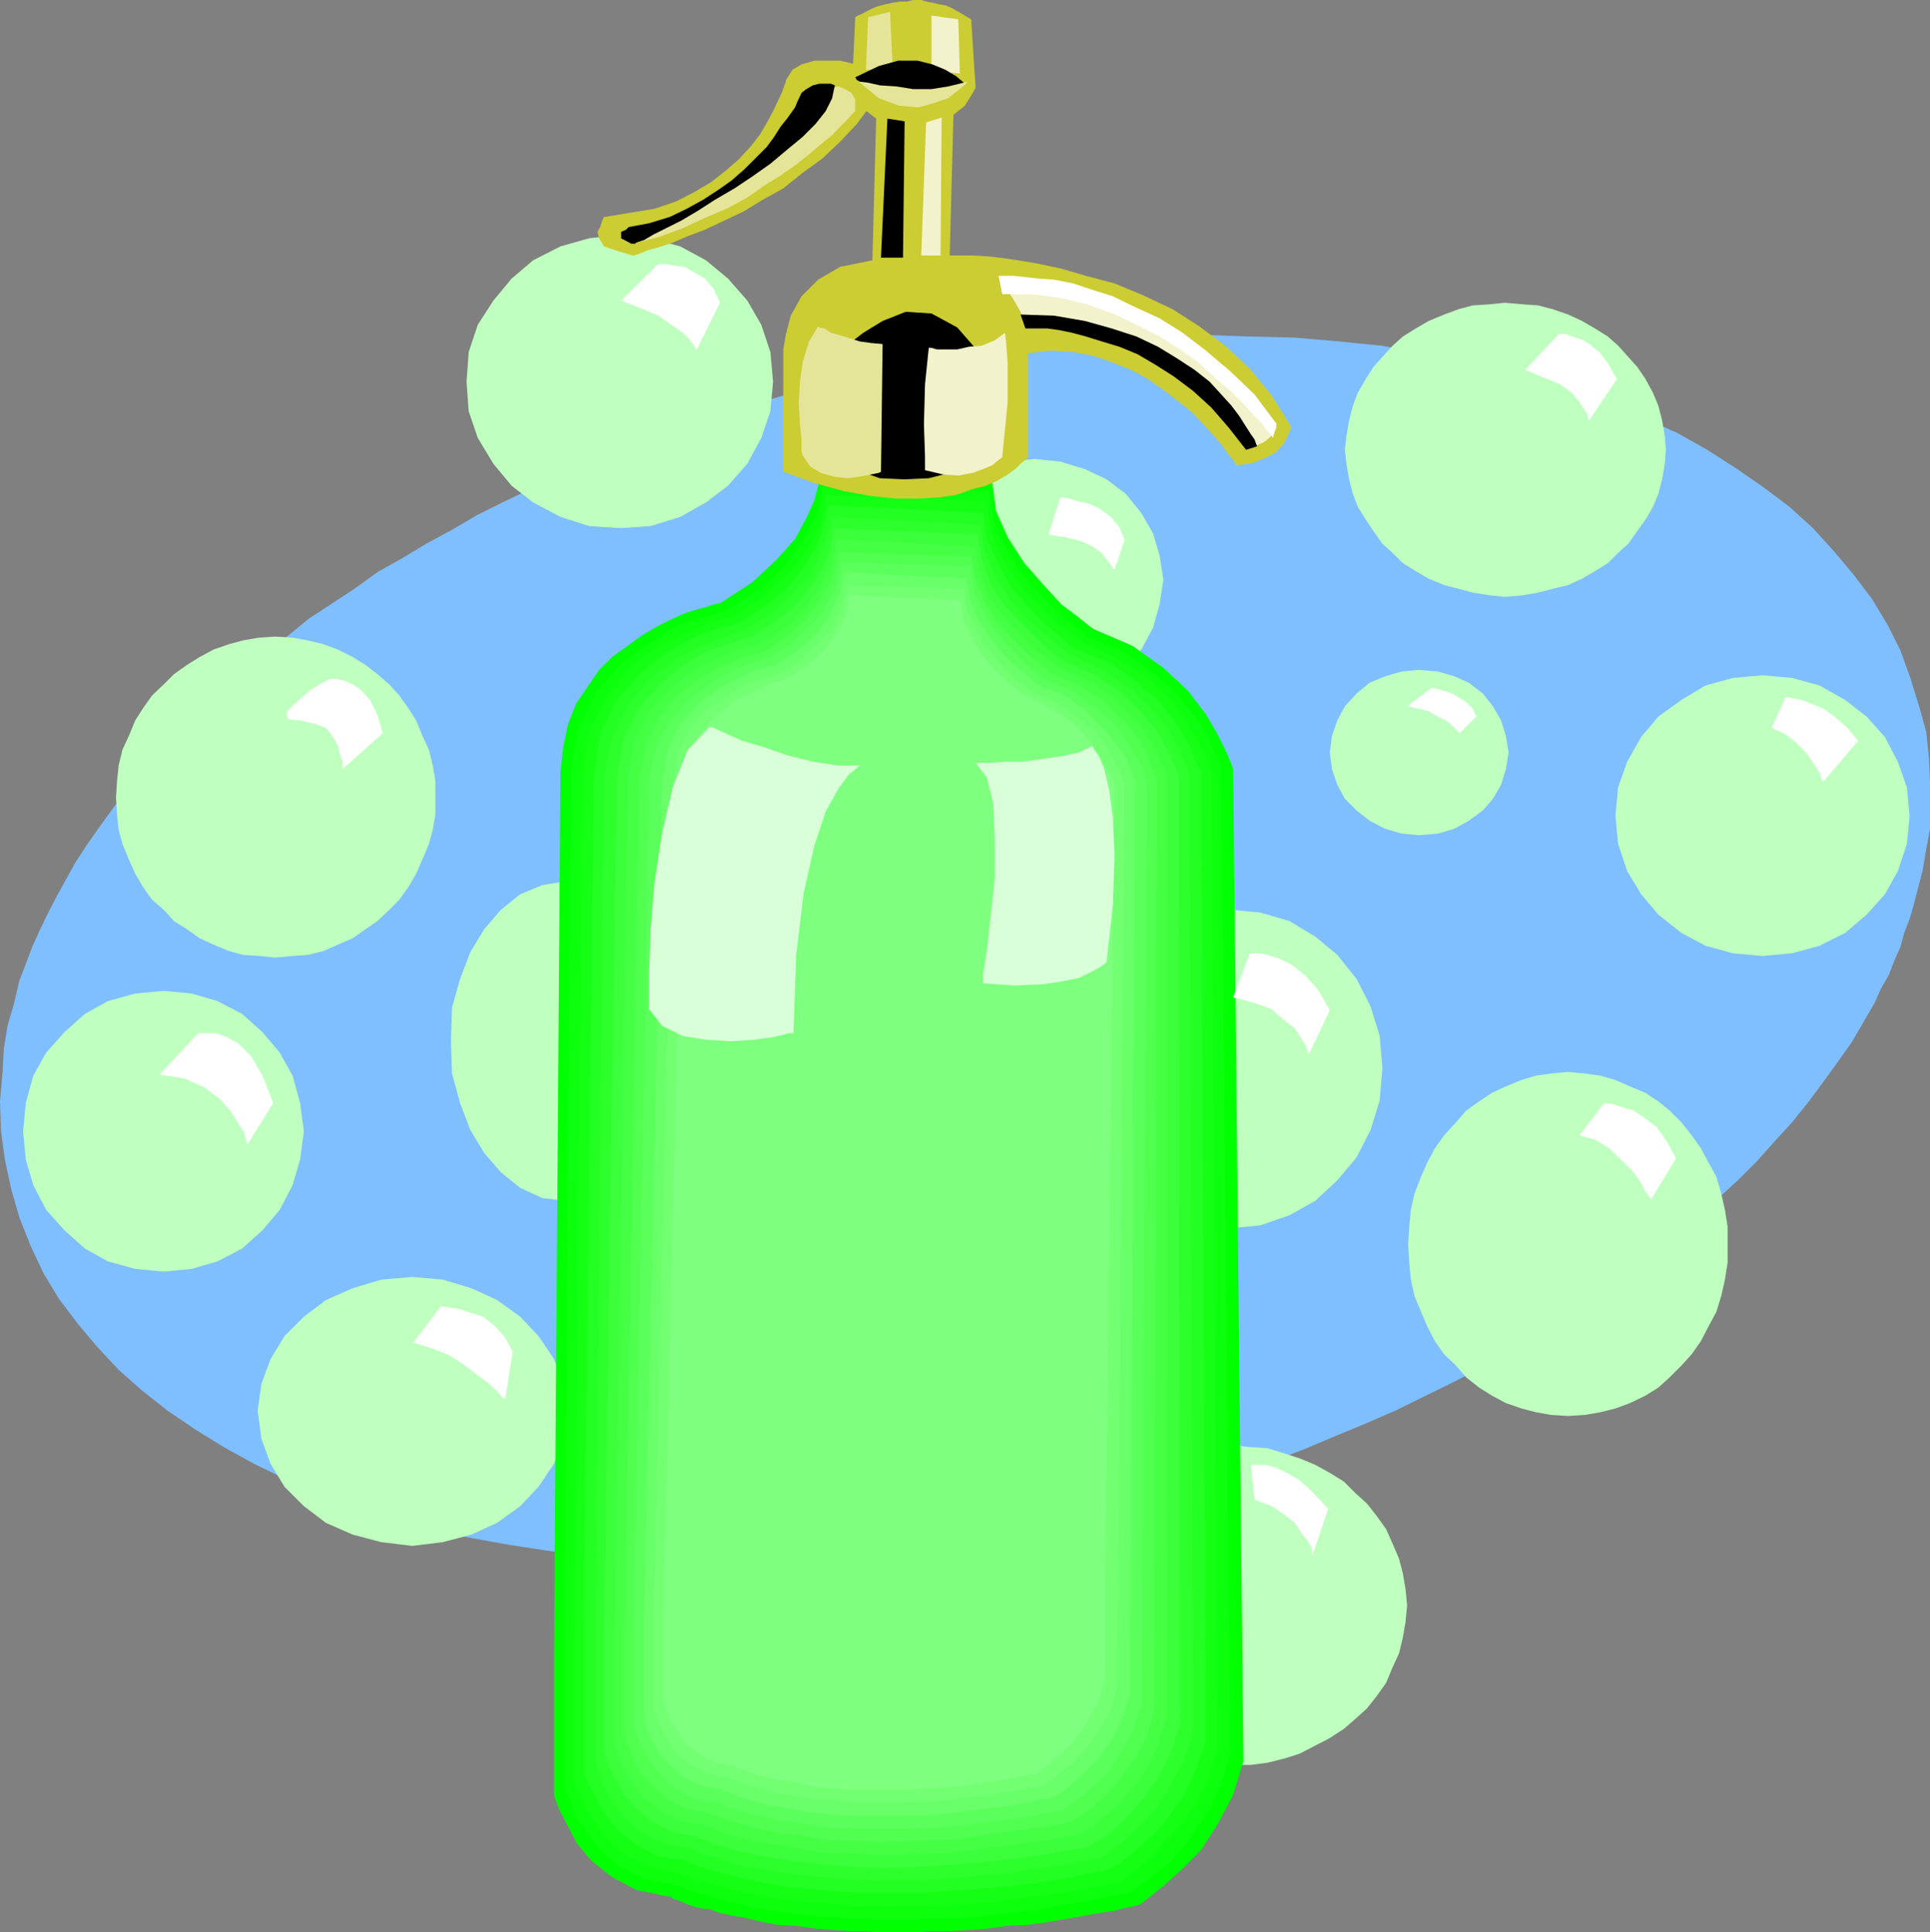
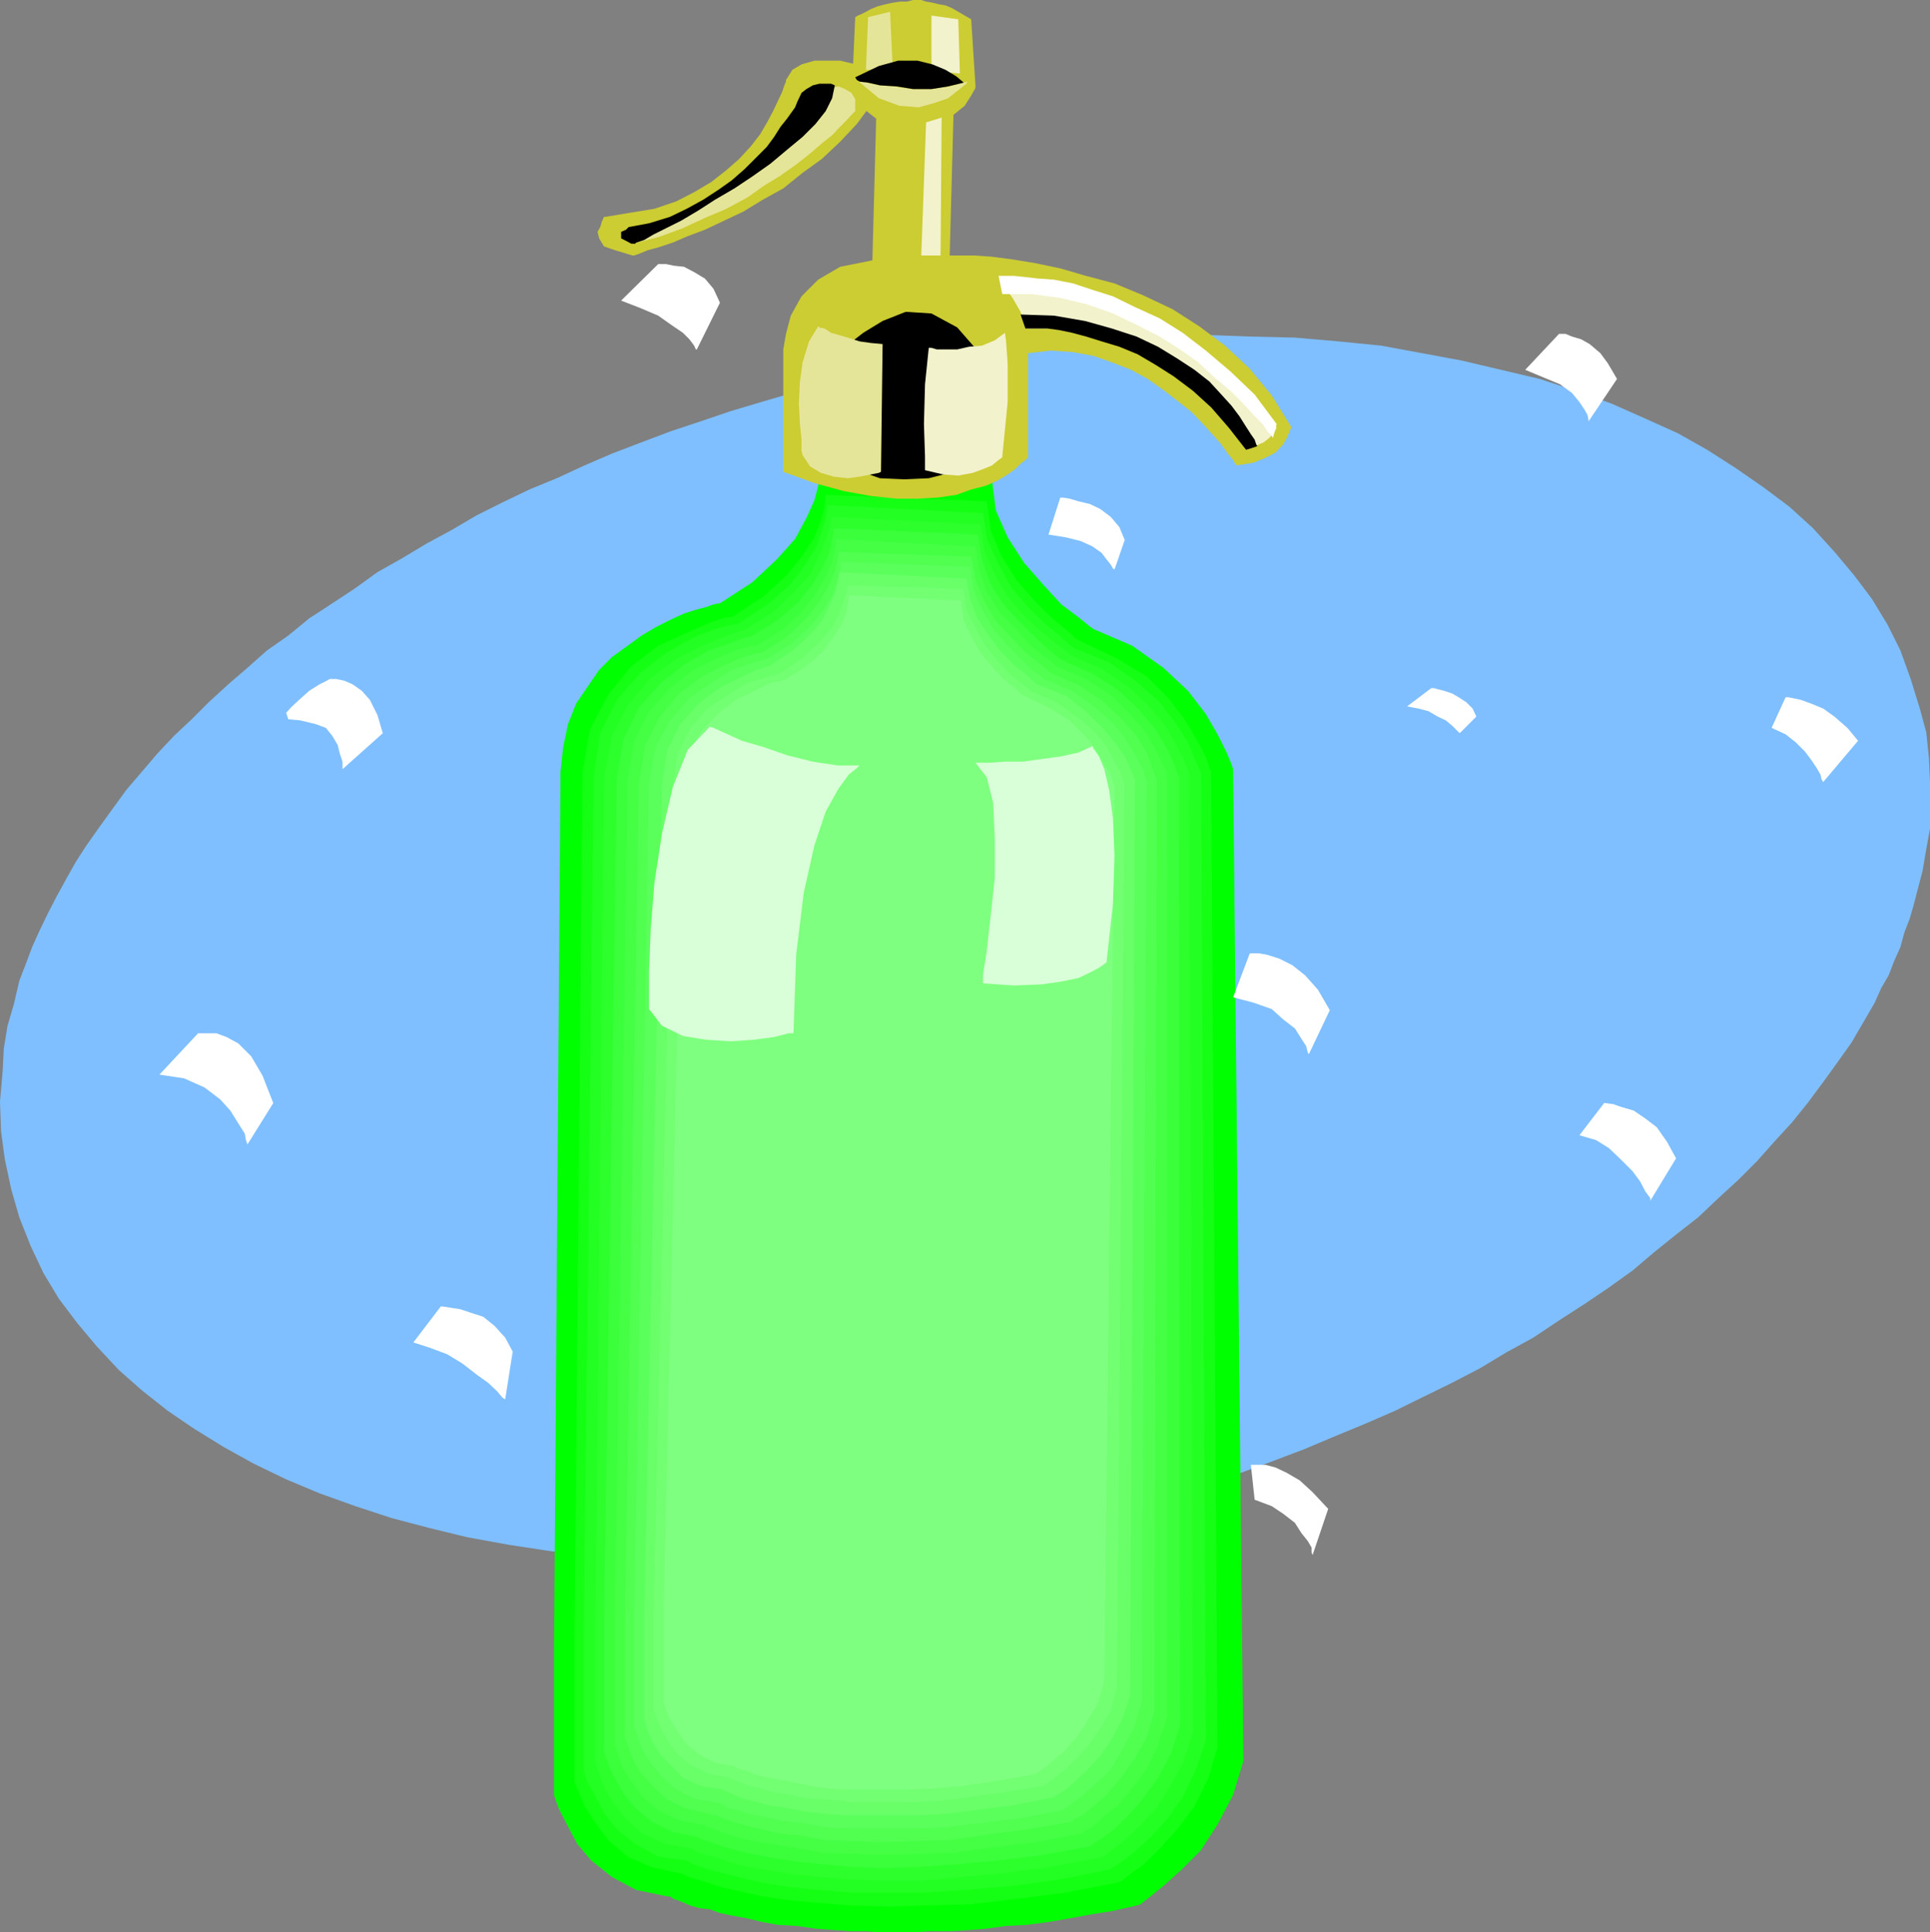
<svg xmlns="http://www.w3.org/2000/svg" width="359.5" height="360">
  <rect width="100%" height="100%" fill="#808080" stroke="none" />
  <path fill="#7fbfff" d="m153.3 71.8-5.698 1.4-5.801 1.698-5.7 1.7L130.5 78.5l-5.7 1.898-5.3 2L114 84.5l-5.098 2.2-5.203 2.398-5.097 2.101-5 2.399L88.8 96l-4.602 2.7-4.797 2.6-4.5 2.7-4.601 2.598-4.3 3.101-4.098 2.7-4.3 2.8-3.903 3.2-4 2.8-3.597 3.2L42.5 127.5l-3.598 3.3L35.7 134l-3.297 3.098-3.101 3.3-2.899 3.403-2.902 3.398-2.398 3.301-2.602 3.598-2.398 3.402-2 3.098L12.199 164l-1.699 3.098-1.598 3.101-1.5 3.102L6 176.398l-1.2 3.2-1.198 3.101-1 4.301-1.2 4.098-.703 4.3L.5 199.5l-.5 5.7.2 5.6.702 5.2 1.2 5.598 1.5 5.203 2.097 5.297 2.403 5.101L11 242l3.402 4.5L18 250.8l4.102 4.4 4.3 3.8 4.797 3.8 5 3.4 5.5 3.398 5.602 3.101 6 2.899 6.199 2.601 6.7 2.399 6.702 2.203 7.2 1.898 7 1.7L94.8 287.8l7.898 1.199 7.703.7 8.098 1 8.2.198 8.402.301 8.597-.3 8.703-.5 8.598-.7 9.102-.898 8.898-1.5 9.102-1.403L197.3 284l9.101-2.2 6.5-1.702 6.2-1.899 6-1.699 6-2.102 6-2.199 5.8-2.199 5.7-2.402 5.8-2.399 5.5-2.398 5.297-2.602 5.301-2.601 5.2-2.7 4.8-2.898 5.102-2.8 4.8-3.2 4.797-3.102L299.5 240l4.602-3.3 4-3.4 4.097-3.3 4.102-3.2 3.8-3.6 3.598-3.302 3.602-3.597 3.199-3.602 3.3-3.601 2.9-3.598 2.902-3.902 2.597-3.598 2.703-3.8 2.098-3.602 2.2-3.797 1.202-2.703 1.399-2.399 1-2.601 1.199-2.7.7-2.597 1-2.602.702-2.398.7-2.703 1-3.797.699-4.102.699-3.8v-8.7l-.2-4.5-.5-4.8-1.198-4.399-1.7-5.5-1.902-5.3-2.398-4.802-2.903-4.8-3.398-4.5-3.602-4.297-4-4.403-4.398-4-4.801-3.597-5.2-3.602-5.3-3.398-5.5-3.102-6-2.699-6.3-2.8-6.7-2.4-6.7-2.202-14.398-3.399-7.5-1.398-7.601-1.403-8-.8-8.102-.7-8.398-.199-8.2-.3-8.601.3-8.7.5-8.8.7-8.7.902L180.903 66l-9.3 1.7-9.102 1.898-9.2 2.203" />
-   <path fill="#bfffbf" d="m51.3 118.598-3.1.203-2.9.5-2.6.699-2.9 1-2.6 1.398-2.4 1.5-2.398 1.7L30.5 127.5l-2.2 2.098L26.603 132l-1.403 2.2-1.2 2.897-1.2 2.601-.698 2.899-.301 2.902-.2 3.098.2 3.101.3 2.899.7 2.601 1.199 2.9 1.2 2.703 1.402 2.398 1.699 2.399L30.5 169.5l1.902 2.098 2.399 1.5 2.398 1.703L39.801 176l2.898 1.2 2.602.698 2.898.2 3.102.3 3.199-.3 2.8-.2 2.9-.699L62.901 176l2.797-1.2 2.403-1.702 2.199-1.5 2.2-2.098 1.902-1.902 1.7-2.399 1.398-2.398 1.2-2.703 1.202-2.899.7-2.601.5-2.899V145.5l-.5-2.902-.7-2.899-1.203-2.601-1.199-2.899L76.102 132l-1.7-2.402L72.5 127.5l-2.2-1.902-2.198-1.7-2.403-1.5L62.902 121l-2.703-1-2.898-.7-2.801-.5-3.2-.202M292.102 263.8l3.097-.202 2.903-.5 2.8-.7 2.7-1L306.5 260l2.402-1.5 2.098-1.902 2.2-2.2 1.902-2.097 1.699-2.403 1.398-2.699 1.5-2.8.903-2.899.699-3.102.5-3.199V228.5l-.5-3.102-.7-3.097-.902-3.102-1.5-2.699-1.398-2.602-1.7-2.398-1.902-2.402-2.199-2.2-2.098-1.699-2.402-1.601-2.898-1.2-2.7-1.199-2.8-.8-2.903-.399-3.097-.3-3.2.3-2.8.398-2.7.801-2.902 1.2-2.598 1.199-2.402 1.601-2.398 1.7-1.903 2.199L269 211.5l-1.7 2.398-1.398 2.602-1.203 2.7-1.199 3.1-.7 3.098-.3 3.102-.2 3.398.2 3.301.3 3.2.7 3.101 1.2 2.898 1.202 2.801 1.399 2.7L269 252.3l2.2 2.097 1.902 2.2 2.398 1.902 2.402 1.5 2.598 1.398 2.902 1 2.7.7 2.8.5 3.2.203M30.5 236.898l5.2-.5L40.5 235l4.602-2.402 3.8-3.399 3.2-3.8L54.5 220.8l1.402-4.8.7-5.2-.7-5.3-1.402-5.102-2.398-4.3-3.2-3.797-3.8-3.403L40.5 186.5l-4.8-1.402-5.2-.5-5.3.5-5.098 1.402-4.301 2.398L12 192.301l-3.398 3.797-2.403 4.3-1.398 5.102-.5 5.3.5 5.2 1.398 4.8 2.403 4.598L12 229.2l3.8 3.399L20.103 235l5.097 1.398 5.301.5M76.8 288l5.7-.7 5.3-1.402 4.802-2.199 4.3-3.101 3.399-3.598 2.898-4.3 1.703-4.602.399-5.297-.399-5-1.703-4.602-2.898-4.3-3.399-3.598-4.3-3.102L87.8 240l-5.301-1.602-5.7-.5-5.8.5L65.7 240l-5 2.2-4.098 3.1L53 248.899l-2.598 4.301-1.703 4.602-.699 5 .7 5.297 1.702 4.601L53 277l3.602 3.598 4.097 3.101 5 2.2L71 287.3l5.8.699m38.9-189.601 5.5-.398 5.5-1.7 4.8-2.702 4.102-3.098 3.597-4.102 2.602-4.8 1.699-5 .5-5.5-.5-5.5-1.7-5.098-2.6-4.5-3.598-4.102L131.5 48.5l-4.8-2.602-5.5-1.5-5.5-.699-6 .7-5.298 1.5-5.101 2.601-4 3.398L91.902 56 89 60.5l-1.7 5.098-.398 5.5.399 5.5 1.699 5 2.902 4.8 3.399 4.102 4 3.098 5.101 2.703L109.7 98l6 .398M229.2 228.8l5.5-.5 5.5-1.902 4.8-2.699 4.102-3.8 3.597-4.301 2.602-5.098L257 205l.5-6-.5-6-1.7-5.5-2.6-5.102-3.598-4.5L245 174.5l-4.8-2.902-5.5-1.598-5.5-.5-6 .5-5.298 1.598-5 2.902-4.101 3.398-3.602 4.5-2.699 5.102-1.598 5.5-.5 6 .5 6 1.598 5.5 2.7 5.098 3.6 4.3 4.102 3.801 5 2.7 5.297 1.902 6 .5m99.101-50.703 5.5-.5 5.102-1.399 4.797-2.398 4-3.403 3.403-3.8 2.398-4.297 1.7-5.102.5-5.199-.5-5.3-1.7-4.802-2.398-4.597-3.403-3.801-4-3.102-4.797-2.699-5.101-1.398-5.5-.5-5.5.5-5.102 1.398-4.5 2.7-4.297 3.101-3.203 3.8-2.597 4.598-1.7 4.801-.5 5.301.5 5.2 1.7 5.1 2.597 4.298 3.203 3.8 4.297 3.403 4.5 2.398 5.102 1.399 5.5.5M229.902 328.8H233l3.102-.402 3.199-.8 2.8-.899 2.899-1.5 2.7-1.398 2.6-1.703 2.2-1.899 2.102-1.898 1.898-2.403 1.7-2.398 1.202-2.902 1.2-2.598.699-2.902.5-2.899.3-3.101-.3-3.098-.5-2.902-.7-2.7-1.199-2.8-1.203-2.7-1.699-2.398-1.898-2.402-2.102-1.899-2.2-2.199-2.6-1.602-2.7-1.5-2.898-1.199-2.801-.898-3.2-1-3.101-.203-3.098-.297-3.402.297-3.098.203-3.101 1-2.899.898-2.902 1.2-2.598 1.5-2.601 1.601-2.2 2.2-2.199 1.898L203 282.5l-1.398 2.398-1.5 2.7-.903 2.8-.699 2.7-.8 2.902-.2 3.098.2 3.101.8 2.899.7 2.902.902 2.598 1.5 2.902 1.398 2.398 1.902 2.403 4.399 3.797 2.601 1.703 2.598 1.398 2.902 1.5 2.899.899 3.101.8 3.098.403h3.402M192.7 130.8l4.8-.402 4.602-1.5 4-1.898 3.597-2.902 2.903-3.098 2.199-4.102 1.199-4.3.7-4.598-.7-4.5-1.2-4.102-2.198-3.8L209.699 92l-3.597-2.7-4-1.902L197.5 86l-4.8-.5-4.798.5-4.3 1.398-4.102 1.903L176.102 92 173 95.598l-2.098 3.8-1.203 4.102-.5 4.5.5 4.598 1.203 4.3L173 121l3.102 3.098L179.5 127l4.102 1.898 4.3 1.5 4.797.403M280.3 111.2l3.4-.302 2.8-.5 2.7-.699 2.902-.699 2.597-1.2 2.403-1.402 2.398-1.5 1.902-1.898 1.899-1.7L305 98.899l1.5-2.097 1.402-2.403 1-2.398.7-2.7.5-2.902.199-2.597-.2-2.602-.5-2.898-.699-2.703-1-2.399-1.402-2.601-1.5-2.2-1.7-1.898-1.898-2.102L299.5 62.7l-2.398-1.5-2.403-1.398-2.597-1.203-2.903-1-2.699-.7-2.8-.199-3.4-.3-2.898.3-3.101.2-2.602.699-2.699 1-2.898 1.203-2.403 1.398-2.398 1.5-1.899 1.7-1.902 2.1-1.7 1.898-1.398 2.2-1.5 2.601-.902 2.399-.7 2.703-.5 2.898-.3 2.602.3 2.597.5 2.903L252 92l.902 2.398 1.5 2.403 1.399 2.097 1.699 2.403 1.902 1.699 1.899 1.898 2.398 1.5 2.403 1.403L269 109l2.7.7 2.6.698 3.102.5 2.899.301M105.3 223.7l4.4-.5 4-1.9 3.6-2.902 3.2-3.597 2.8-4.301 2-5 1.2-5.5.402-6-.402-6.3-1.2-5.302-2-5-2.8-4.3-3.2-3.598-3.6-2.902-4-1.7-4.4-.699-4.3.7-4.098 1.699-3.601 2.902-3.102 3.598-2.597 4.3-1.903 5-1.5 5.301L84 194l.2 6 1.5 5.5 1.902 5 2.597 4.3 3.102 3.598 3.601 2.903 4.098 1.898 4.3.5m158.9-68.101 3.6-.297 3.102-.903 2.7-1.5 2.597-1.898 1.903-2.2 1.5-2.6.898-2.9.5-3.1-.5-3.102-.898-2.899-1.5-2.601-1.903-2.399-2.597-2-2.7-1.199-3.101-.902-3.602-.297-3.097.297L258 126l-2.898 1.2-2.403 2-2.199 2.398-1.398 2.601-1 2.899-.403 3.101.403 3.102 1 2.898 1.398 2.602 2.2 2.199 2.402 1.898 2.898 1.5 3.102.903 3.097.297" />
  <path fill="#0f0" d="M152.602 88.098v.5l-.2 1.902-.703 2.7-1.5 3.3-2.097 3.898-3.403 3.801-4.597 4.301-6 3.898h-.2l-1 .2-1.402.5-1.898.5-2.2.703-2.601 1.199-2.399 1.2-2.902 1.698-2.598 1.903-2.902 2.097-2.398 2.403-2.2 3.199-2.101 3.098-1.5 3.8-.899 4.301-.5 4.602L103.2 307.5v26.898l.203.7.7 1.902 1.5 2.898 1.898 3.602 2.602 3.098 3.898 3.101 4.5 2.399 5.8 1.203h.5l.7.5.7.199 1.202.5 1.2.5 1.699.5 1.898.2 1.903.698 2.398.5 2.7.5 2.902.7 2.8.5 3.598.203 3.402.5 3.797.297 2.903.203h2.699l2.601.199h6.2l3.199-.2h3.601l3.297-.202 3.602-.297 3.601-.5 3.899-.203 3.8-.5 4.098-.7 3.8-.698 4.3-.699 4.4-1 .702-.2 1.899-1.5 2.601-2.1 3.2-2.9 3.597-3.6 3.102-4.802 2.898-5.5 1.903-6.3-1.903-184.797-.297-.903-.902-2.199-1.7-3.398-2.198-3.801-3.301-4.3-4.602-4.302-5.797-4.097-7.203-3.102-.699-.5-2.098-1.699-3.203-2.402-3.297-3.598-3.601-4.102-3.102-4.8-2.199-5-.7-5.5-32.198-1.5" />
  <path fill="#cc3" d="M168 8h-1l-.898.398-1.5.801-1.2.7-1.203.902-.898.5-.801.699-.2.3-.5-.3-1.198-.2-2.102-.5h-4.8l-2.4.7-1.698 1-1.2 1.898v.301l-.3.7-.403 1.199-.797 1.703-.902 1.898-1 1.899L141.602 25l-1.7 2.2-2.203 2.398-2.398 2.101-2.801 2.2-3.2 1.902L126 37.5l-4.098 1.398-4.3.7-4.801.8h-.301l-.398.903-.301 1-.5.898.3 1.2.899 1.5 2 .699 3.3 1h.302L119 47.3l1.7-.703 1.902-.5 2.699-.899L128.1 44l3.2-1.2 3.601-1.702 3.598-1.7 3.602-2.199 3.8-2.101 3.598-2.899 3.602-2.601 3.398-3.2 3.102-3.3 2.898-3.899 2.102-2.8 1.5-2.2.898-1.898.7-1.5.8-1.203V8.199L168 8" />
-   <path fill="#0cff0c" d="m106.3 144 1.4-8.402 3.402-6.899 4.8-5.3 5.297-3.801 5-3.2 4.602-1.398 3.3-1 1.2-.402 5.8-3.598 4.598-4.102 3.102-4.097 2.101-3.602 1.5-3.101.5-2.7.2-1.898V90l31.199 1.5.699 5.3 2.2 5 2.902 4.798 3.3 3.8 3.399 3.403 2.898 2.597 2.102 1.5.699.7 7 2.902 5.5 3.8 4.3 4.098 3.4 4.102 2.402 3.8 1.398 3.4 1 2.1v.798l1.7 183.3-1.9 6-2.698 5.301-3.102 4.602-3.098 3.797-3.101 2.601-2.899 2-1.703 1.399-.699.203-3.098.5-3.203.699-3.097.5-2.903.5-2.797.5-2.703.5-2.898.2-2.602.5-2.597.198-2.7.301-2.402.2h-5l-2.398.199H162l-4.598-.2-4.3-.199-4.301-.5-3.602-.5-3.597-.5L138.5 355l-2.7-.7-2.398-.5-2.101-.702-2-.5-1.399-.5-1-.5-.703-.2-.699-.199-5.8-1.199-4.298-2.2-3.601-3.1-2.602-3.4-2.199-3.1-.898-2.9-.801-1.902-.2-.699V306.5l1.2-162.5" />
  <path fill="#15ff15" d="m108.5 144 1.402-8.102 3.399-6.5 4.3-5.3 5-3.797 5.301-2.403L132.2 116l3.102-1h1l5.8-3.8 4.301-3.9 3.098-3.8 2.2-3.402 1.2-3.098.7-2.602.199-1.699v-.5l30 1.2.699 5.3 2 4.801 2.8 4.5 3.4 3.898 3.1 3.102 2.9 2.398 1.902 1.7 1 .5 6.5 3.101 5.5 3.301 4.097 4.098 3.102 4.101 2.101 3.602 1.7 3.097.699 2.2.3.703 1.2 181.699-1.7 5.7-2.601 5.3-3.2 4.3-3.1 3.4-3.098 3.1-2.403 1.7-1.699 1.398-.7.301-9.8 1.899-9.398 1.203-8.602 1-8.2.199-7.198.2-6.7-.2-6-.5-5.5-.5-4.8-.7-4.102-.902-3.598-.8-2.703-.899L129.3 350l-1.399-.5-1-.5h-.402l-5.3-1.2-4.298-1.902-3.601-3.097-2.399-3.203-2-3.098-1.203-2.902L107 332v-26l1.5-162" />
  <path fill="#23ff23" d="m110.602 144.5 1.199-7.902 3.101-6.2 4.399-5.097 5-3.801 4.8-2.7 4.098-1.6 3.102-.802 1.199-.199 5.5-3.601 4.102-3.598 2.898-3.8 2.102-3.4 1-2.902.699-2.398.3-1.7v-.702l29 1.5.7 4.8L186 105.2l2.402 4.301 3.297 3.8 3.203 3.098 2.598 2.2 1.902 1.703.7.5 6.5 2.597 5.097 3.602 4.301 3.8 3.102 4.098 2.199 3.403 1.199 3.097.902 1.903.297.699.903 180.3-1.903 5.5-2.398 5-2.899 4.098-3.101 3.403-2.899 2.597-2.402 1.903-1.898 1.199-.5.3-9.602 1.9-8.898 1.198-8.403.7-7.597.5h-13.5l-6-.5-5.301-.5-4.5-.7-4.102-.898-3.097-.8-2.903-.7-2.199-.7-1.398-.5-1-.5-.2-.202-5.3-.7-4.301-2.398-3.399-2.7-2.402-3.1-1.598-3.102-1.5-2.598-.5-1.7-.203-.702V305.3l1.903-160.801" />
  <path fill="#2dff2d" d="m112.5 144.8 1.5-7.702 3.102-6 4.097-4.797 4.801-3.602 4.8-2.398 4.102-1.703 2.797-1 1-.2L144 114l3.8-3.602 3.102-3.3 1.7-3.598 1.199-2.902.699-2.2.3-1.597v-.5l27.802 1.398.699 4.801 2 4.598 2.398 4.101 3.102 3.602 3.101 2.797 2.598 2.203 2 1.398.7.801 6 2.598 5 3.402 3.902 3.598 3.097 3.8 1.903 3.403 1.398 2.797.8 2 .2.703.7 178.297-1.7 5.5-2.598 4.8-2.601 4.102-3.2 3.398-2.601 2.403-2.398 1.898-1.7 1.2-.5.199-9.3 1.703-8.7 1.199-7.902.7-7.398.698h-7l-6-.199-5.7-.5-5.101-.5-4.5-.699-3.899-.7-3.101-.702-2.602-1-2.199-.5-1.398-.399-.801-.5-.399-.3-5.101-.899-4.102-1.902-3.097-2.7-2.403-3.097-1.699-2.903-.898-2.398-.5-1.7-.2-.702v-23.5L112.5 144.8" />
  <path fill="#3aff3a" d="m114.902 145 1.2-7.2 2.898-6 4.102-4.6 4.597-3.602 4.301-2.399 4.102-1.398 2.597-1 1.203-.203 5-3.098 3.899-3.402 2.601-3.297 1.899-3.203 1.199-2.797.5-2.403.3-1.5v-.5l26.802 1.2.8 4.601 1.598 4.602 2.402 3.797 3.2 3.402 2.8 2.8 2.399 2.2 1.699 1.398.7.5 6 2.7 4.8 3.101 3.902 3.801 2.899 3.398 2.101 3.602 1.2 2.598.699 1.902.3.8.2 176.598-1.7 5.301-2.402 4.5-2.797 3.899-2.703 3.101-2.597 2.602-2.403 1.699-1.5 1-.699.5-8.898 1.598-8.102 1-7.7.703-7.398.5-6.5.199-5.8-.2-5.5-.5-4.801-.5-4.602-.702-3.597-.7L137 344.7l-2.398-.699-2.102-.8-1.5-.4-.7-.3-.198-.2-4.801-1-3.899-1.902-3.101-2.597-2.2-2.703-1.601-2.899-1.2-2.398-.5-1.602-.3-.8v-22.5l2.402-158.9" />
  <path fill="#4f4" d="m116.902 145.2 1.2-7.2 2.8-5.5 3.899-4.3 4.3-3.4 4.301-2.1 3.899-1.7 2.601-.7h1l5-3.1 3.598-3.4 2.602-3.402 1.699-3.097 1.199-2.602.5-2.199.2-1.402v-.7l26 1.403.702 4.297 1.399 4.101 2.398 3.801 3.102 3.2 2.699 3.1 2.402 1.9 1.7 1.198.699.7 5.5 2.402 4.8 3.098 3.598 3.601 2.903 3.399 1.699 3.101 1.398 2.899.703 1.402v176l-1.703 5.2-2.097 4.398-2.7 3.601-2.601 3.102-2.602 2.097-2.199 2-1.398.7-.5.5-8.7 1.601-7.902 1-7.398 1-6.7.2-6.5.199-5.8-.2-5.301-.199-4.5-.8-4.102-.7-3.597-.5L138 342.5l-2.398-.7-1.903-.702-1.199-.5-1-.2-.2-.3-4.6-.899-3.798-1.699-2.902-2.402-2.2-2.899-1.698-2.601-.903-2.399-.5-1.699-.199-.5v-21.8l2.402-158" />
  <path fill="#51ff51" d="m119 145.7 1.2-6.9 2.702-5.3 3.598-4.3 4.3-3.2 4.102-2.102 3.598-1.5 2.602-.699 1-.199 4.5-2.902 3.597-3.399 2.403-3.101 1.699-2.899 1.199-2.601.5-2.2.2-1.199v-.398l24.702.898.797 4.301 1.602 3.898 2.199 3.801 2.902 3.102L191 121.5l2.402 1.898 1.7 1.403.5.5 5.5 2.398 4.3 2.899L209 134l2.7 3.098 1.902 3.101.898 2.602.8 2 .2.398-.5 173.602-1.398 4.797-2.2 4-2.601 3.601-2.7 3.2-2.402 2.101-2.097 1.7-1.5.698-.403.5-8.199 1.403-7.7 1-6.898 1-6.8.199-6 .2-5.5-.2-5-.2-4.301-.8-4.102-.402-3.398-.797-2.899-.703-2.402-.7-1.598-.5-1.5-.699h-.902V338l-4.598-1-3.601-1.7-2.602-2.402-2.398-2.597-1.5-2.703-.7-2.098-.699-1.7v-21.1l2.598-157" />
  <path fill="#5bff5b" d="m120.902 145.7 1.2-6.5 2.699-5 3.601-4.102 4.098-2.899 3.8-2.398 3.602-1.203 2.399-.7.699-.199 4.602-2.898 3.3-3.102 2.399-2.898 1.699-2.903 1-2.398.5-1.902.2-1.399v-.5l24 .899.5 4.101 1.702 3.899 2.098 3.601 2.7 3.102 2.402 2.398 2.097 2.102 1.703 1.199.5.5 5.297 2.2 4 2.898 3.602 3.101 2.398 3.102 1.703 2.898 1.5 2.602.399 1.699.3.5-1 171.8-1.402 4.598L209 326l-2.098 3.598-2.703 2.601-2.398 2.2-1.899 1.402-1.402 1-.5.398-7.898 1.5-7.2.899-6.8.8-6.403.2h-11.097l-4.801-.2-4.301-.8-3.8-.399-3.4-.8-2.6-.399-2.2-.8-1.898-.4-1.2-.8-.703-.2h-.297l-4.101-.702-3.602-1.899-2.398-2.199-2.102-2.602-1.5-2.398-.898-2.402-.5-1.5-.2-.5V302l2.801-156.3" />
-   <path fill="#68ff68" d="m123.3 146 1-6.3 2.4-4.802 3.402-3.8 3.8-2.899 3.797-1.898 3.203-1.5 2.399-.703h.898l4.301-2.899 3.2-2.8 2.402-2.899 1.398-2.902 1-2.2.402-2.097.297-1.203v-.5L180 107.8l.7 3.797 1.402 3.601 2.199 3.399 2.398 3.101 2.403 2.399 2.199 1.703 1.398 1.398.5.301 5.301 2.098 3.8 2.902 3.102 3.098 2.399 2.902 1.898 2.7 1 2.398.703 1.601v.5l-.902 170.2-1.5 4.5-2.098 3.902-2.203 3.097-2.398 2.602-2.399 2.2-1.703 1.398-1.398.8-.5.403-7.399 1.5-7 .898-6.5.801-6 .2h-10.8l-4.5-.2-4.102-.5-3.598-.7-3.402-.5-2.398-.702-2.102-.5-1.7-.7-1.198-.5-.7-.3-.3-.2-4.102-.699-3.3-1.5-2.4-2.398-1.898-2.102-1.5-2.398-.902-2.203-.3-1.399-.2-.5v-19L123.3 146" />
+   <path fill="#68ff68" d="m123.3 146 1-6.3 2.4-4.802 3.402-3.8 3.8-2.899 3.797-1.898 3.203-1.5 2.399-.703l4.301-2.899 3.2-2.8 2.402-2.899 1.398-2.902 1-2.2.402-2.097.297-1.203v-.5L180 107.8l.7 3.797 1.402 3.601 2.199 3.399 2.398 3.101 2.403 2.399 2.199 1.703 1.398 1.398.5.301 5.301 2.098 3.8 2.902 3.102 3.098 2.399 2.902 1.898 2.7 1 2.398.703 1.601v.5l-.902 170.2-1.5 4.5-2.098 3.902-2.203 3.097-2.398 2.602-2.399 2.2-1.703 1.398-1.398.8-.5.403-7.399 1.5-7 .898-6.5.801-6 .2h-10.8l-4.5-.2-4.102-.5-3.598-.7-3.402-.5-2.398-.702-2.102-.5-1.7-.7-1.198-.5-.7-.3-.3-.2-4.102-.699-3.3-1.5-2.4-2.398-1.898-2.102-1.5-2.398-.902-2.203-.3-1.399-.2-.5v-19L123.3 146" />
  <path fill="#72ff72" d="m125.3 146.398.9-6 2.402-4.8 3.097-3.598 3.903-2.602 3.597-2.199 3.102-.898 2.199-.703.902-.297 3.899-2.602 3.101-2.898 2.399-2.602 1.398-2.699.703-2.102.797-2 .203-1.199V109l21.598.7.5 3.898 1.7 3.3 1.902 3.403 2.097 2.597 2.203 2.403 2.2 1.898 1.398 1 .5.5 4.8 2.102 3.802 2.699 3.097 2.598 2.403 2.902 1.5 2.898L208.8 144l.5 1.5.199.5-1.398 168.398-1.2 4.403-2.203 3.597-2.199 3.102-2.398 2.598L198 330l-1.898 1.5-1 .7-.5.5-7.2 1.198-6.703.903-6.199.797-5.8.203h-10.098l-4.301-.5-3.801-.203-3.398-.7-3.102-.5-2.398-.699-2.2-.5L137.7 332l-.898-.3-.7-.2-.3-.3-3.801-.7-3.398-1.7-2.403-1.902-1.699-2.398-1.2-2.102-.898-2-.5-1.398-.203-.5v-18l3.602-154.102" />
  <path fill="#7fff7f" d="M158.102 110.898v.301l-.2 1.399L157.7 114l-1 2.398-1.398 2.2-2.2 2.902-2.902 2.598-3.797 2.402-.703.3-2.199.4-2.898 1.5-3.602 1.698-3.3 2.602-3.2 3.398-2.398 4.5-.903 5.5-3.597 153.2v17.5l.199.5.3 1.203.899 1.898 1.2 1.899 1.702 2.402 2.399 1.898 2.898 1.5 3.801.7v.203l.7.297 1.202.203 1.5.699 1.899.5 2.398.5 2.903.5 3.3.7 3.598.5 4.102.198h9.898l5.2-.199 6-.5 6.5-1 6.702-1.199.297-.2 1.403-1 1.5-1.202L198.5 326l2.102-2.402 1.898-2.899 2-3.398 1.2-4.102 1.902-166.8-.301-.7-.399-1.398-1.203-1.903-1.5-2.699-2.097-2.601-2.903-2.899-3.898-2.398-4.5-2.203-.5-.2-1.2-1.199-2.199-1.699-1.902-2.102-2.098-2.398-2-3.402-1.402-3.098-.5-3.602-20.898-1" />
  <path fill="#d8ffd8" d="m132.2 135.398.702.2 2.2 1 3.097 1.402 4.102 1.2 4.3 1.5 4.801 1.198 4.598.7h4.102l-.5.5-1.5 1.203-1.903 2.597-2.398 4.301-2.102 6.301-2 8.898-1.398 11.5-.5 14.602h-.899l-2.703.7-3.797.5-4.3.3-4.602-.3-4.3-.7-3.9-1.902-2.398-3.098v-7l.297-7.902.703-8.7 1.399-9.097 2-8.602 2.8-7 4.098-4.3m49.501 6.699h2.6l2.9-.2h3.3l3.602-.5 3.597-.5 3.203-.699L203.5 139l.2.5 1 1.398 1 2.403.902 3.898.699 5.2.3 7-.3 9.101-1.2 10.8-.402.298-1 .703-1.699.898-2.098 1-3.402.7-3.598.5-5 .199-5.8-.399V181.5l.699-4.3.699-6.302.8-7.398v-7.2l-.3-6.702-1.2-4.797-2.1-2.703" />
  <path fill="#cc3" d="m159.3 3.2.5-.302.5-.199 1-.5.9-.5 1.202-.5 1.5-.398L166.301.5l1.398-.2h1.203l1.2-.3h1.5l.898.3 1.2.2 1.202.3 1.2.2 1.199.5 2.398 1.398 1.203.7.797 12.3v.5l-.797 1.403-1.203 1.898-2.097 1.7-.7 26.199h4.5l3.098.203 3.902.5L192.7 49l4.801 1 4.8 1.398 5.302 1.403 5.3 2.199 5.5 2.598 5 3.203 4.797 3.597 4.602 4.301 4.101 5L240.5 79.5v.2l-.3.698-.5 1.2-.7 1.203-1.398 1.5-1.7.898-2.402 1-3.098.5-.3-.3-.403-.7-1-1.199-1.199-1.7-1.398-1.6-2-2.2L222 76.8l-2.398-1.902-2.7-2.097-3.101-2.203-3.102-1.7-3.597-1.398-3.403-1.2-3.797-.702-4.101-.297-4.301.5v19.398l-.5.5-.898.7-1 1-1.403 1-2 1.199-2.097.902-2.7.7-2.8 1-3.403.5-3.797.198H167l-4.8-.5-5-.898-5.5-1.5-5.798-2.102v-22.8l.5-2.899.899-3.398 2-3.602 3.101-3.101 4.098-2.399 6-1.199.7-26.402-4.598-3.598.699-15.3" />
  <path fill="#e5e599" d="m161.7 3.2-.4 9.8h5l-.5-10.8-4.1 1" />
  <path fill="#f2f2cc" d="m178.5 3.598.3 10.101-5.3-.5V2.9l5 .699" />
  <path fill="#e5e599" d="m159.602 14.898.5.301 1.398.2 2.402.5 2.598.199 3.402.5h3.399l3.601-.5 3.297-.899-.199.399-1.5 1.203-1.898 1.5-2.602.898-2.898.801-3.602-.3-3.8-1.4-4.098-3.402" />
-   <path d="M165.3 22.098 164.103 48h4.097l.301-25.402-3.2-.5" />
  <path fill="#f2f2cc" d="m175.402 21.898-.203 25.7h-3.597L172.5 22.8l2.902-.903" />
  <path fill="#e5e599" d="M152.602 16.8h.5l.699-.202 1-.2 1.398-.3 1.203.5 1.2.703.699 1.199v2.2l-.7.698-.902 1-1.199 1.2-1.5 1.601-1.898 1.5-2.2 1.899L148.5 30.5l-3.098 2.2-3.101 1.898-3.102 2.203-3.898 2.097-4 1.7-4.102 1.902-4.597 1.7-5 1.198.199-.199L120.199 44l2.203-1 2.098-1.2 2.7-1.702 2.902-1.7 2.8-1.898 3.2-2.102 3.097-2.199 2.903-2.398 2.597-2.403 2.602-2.597 2.199-2.703 1.902-2.399 1.2-2.898" />
  <path fill="#f2f2cc" d="m186.7 53.3.702.5 1.2 1.7 1.5 2.598.898 3.101h4.3l2.2.301 2.402.5 3.098.398 2.902 1 3.098 1L212.402 66 216 67.7l3.102 2.198 3.597 2.903 3.403 3.097 3.097 3.801 2.903 4.102.699-.203.699-.297 1-.5.902-.403 1-.8.899-.899.5-1-.2-.5-.5-.699-1-1.2-1.199-1.402-1.601-2.199-2.2-1.898-2.402-2.403L225.801 67l-3.602-2.402-3.597-2.399L214.5 60l-4.8-1.902-5-1.899-5.5-1.398-6-1-6.5-.5" />
  <path d="m155.5 15.898-.7-.3h-2.198l-1.2.3-1.203.7-.898.703L148.5 19l-.398 1-1.5 2.098-1.2 1.5L144.2 25.5l-1.398 1.898-1.899 1.903L138.7 31.5l-2.398 2.098-2.399 1.703L131 37.199l-3.098 1.7-3.101 1.5-3.899 1.199-3.8.703-.5.5-.903.398v1.2l1.903 1h.699l.199-.2 1.5-.5 1.7-1 2.402-1.199 2.8-1.402 3.2-1.899 3.097-2 3.602-2.101 3.3-2.2L143.5 30.5l3.102-2.602L149.5 25.5l2.402-2.402 1.899-2.399L155 18.301l.5-2.403M191 61.2h4.102l2.199.3 2.398.5 2.602.7 2.898.898 3.301 1L211.902 66l3.399 2 3.3 2.098L222.2 72.8l3.403 3.097 3.3 3.801 3.2 4.102.699-.203.898-.297.5-.203-.2-.297-.3-.903-.7-1-.898-1.398-1.2-1.902-1.5-2L227.5 73.5l-2.2-2.402-2.8-2.2-3.2-2.097-3.6-2.203-4-1.899-4.598-1.5-5-1.398-5.801-1-6.2-.203.899 2.601m-31.398-46.301.5.301 1.597.2 2.203.5 3.098.199 3.102.5h3.398l3.102-.5 2.898-.7-.2-.199-1.198-1-2-1.199-2.403-1-2.797-.7h-3.601l-3.602 1-4.398 2.098.3.5M155 67.5l.7-1 2-2.102L160.8 62l3.602-2.2 4.297-1.702 4.801.3L178.3 61l4.802 5.5.5 19.5-1 .398-2.102.801-3.598.899-3.902 1-4.5.203-4.598-.203-4.3-1.5L156 85l-1-17.5" />
  <path fill="#e5e599" d="m152.402 60.8.2.2 1 .2 1.199.8 1.398.398 1.703.5 2.2.7 2.097.3 2.203.2-.3 23.8-.403.2-1.5.3-2.097.403-2.2.297-2.601-.297-2.399-.703-2-1.2-1.402-2.097-.2-.801v-2.102L149 79l-.2-3.8.2-4.102.5-3.598 1.2-3.902 1.702-2.797" />
  <path fill="#f2f2cc" d="M186.7 85v.2l-.7.5-1.2 1-1.698.698-1.903.7-2.699.5-2.8-.2-3.4-.8V85l-.198-6 .199-7.402L173 64.8h.5l1 .297h3.8l2.2-.5 2.402-.2 2.399-1L187.199 62l.203 1.598.297 4.101v7.2L186.7 85" />
  <path fill="#fff" d="M186 51.398h2.902l1.899.2 2.601.3 2.899.2 3.601.703L203.5 54l3.8 1.2 4.102 2L216 59.3l4.3 2.7 4.302 3.3 4.597 3.9 4.5 4.3 4.102 5.5-.7 2.598-.199-.399-.8-.8-.903-1.399-1.699-1.7-2.2-2.402-2.1-2.097-2.9-2.403-3.1-2.898-3.4-2.402-3.8-2.399-4.3-2.199-4.4-2.102-4.8-1.699-5-1.199-5.3-.7h-5.5l-.7-3.402M61.402 126.5h1.2l1.5.3 1.597.7 1.703 1.2 1.5 1.698 1.399 2.801 1 3.399-7.5 6.703v-1.403l-.5-1.5-.399-1.597-1-1.703-1.203-1.5-1.898-.7-2.899-.699L53.7 134l-.398-1.2.898-1 1.5-1.402 1.903-1.699L59.5 127.5l1.402-.7.5-.3M29.7 200.2l7.202-7.7h3.399l1.898.7 2.203 1.198 2.399 2.403 2.101 3.597 2 5.102-4.8 7.7-.301-.802-.2-1.199-1.199-1.898-1.5-2.403L41 204.801l-2.898-2.203-3.801-1.7-4.602-.699m52.403 43.199h.398l1.2.2 2 .3 2.1.7 2.2.703L92.102 247l2 2.2 1.398 2.6-1.398 8.9-.5-.302-1-1.199-1.7-1.601-2.101-1.5L86.1 254l-2.8-1.7-3.2-1.202-3.101-1 5.102-6.7m150.699-65.8h1.7l1.602.3 2.199.7 2.398 1.203 2.403 1.898 2.398 2.7 2.2 3.8-3.9 8.2-.198-.301-.301-1.2-.899-1.398-1.203-1.902-2.199-1.7-2.098-1.898-3.402-1.2-3.8-1 3.1-8.202M197.5 92.7h.5l1.2.198 1.702.5 2.098.5 1.902.903 2 1.5 1.598 1.898 1 2.399-1.898 5.5-.301-.2-.399-.699-.8-1-.903-1.199-1.699-1.2-2.2-1-2.8-.702-3.2-.5 2.2-6.899M122.602 49.2h1.5l1.398.3 1.902.2 1.899 1 2 1.198 1.601 1.903 1.2 2.597-4.301 8.7h-.2l-.3-.7-.899-1.199L127.2 62l-2.2-1.5-2.398-1.7-3.301-1.402L115.699 56l6.903-6.8m167.8 13h1.2l1.199.5 1.699.5 1.602.898 2 1.703 1.398 1.898 1.7 2.899-5.298 7.902v-.2l-.203-1-.5-.902-1-1.5-1.398-1.699-2.2-1.601-2.902-1.2-3.597-1.5 6.3-6.699m-23.8 66.001h.5l.699.198 1.199.301 1.5.5 1.2.7 1.402.902L274.3 132l.699 1.5-3.098 3.098-.203-.2-1.199-1.199-1.2-1-1.5-.699-1.698-1-1.903-.5-2.097-.402 4.5-3.399m66.001 1.699h.5l1 .2 1.398.3 1.902.7 2.2.902 2.097 1.5 2.403 2.098 2 2.402-6.5 7.7-.301-.5-.2-.9-.699-1.202-1-1.5L336.2 140l-1.699-1.7-1.898-1.5-2.602-1.202 2.602-5.7m-98.903 149.5 3.202 1.2L239 282l2.2 1.7 1.202 1.898 1.2 1.5.699 1.203v.898l.199.5 2.902-8.601L244.5 278l-2.398-2.2-2.403-1.402-2.097-1-1.903-.5H233l.7 6.5m65.1-73.898h.2l1.5.2 1.402.5 2.399.698 2.199 1.5 2.102 1.602 1.898 2.7 1.7 3.1-4.798 7.9v-.5l-.902-1.2-1-1.902-1.398-1.899-2.2-2.199-2.203-2.102-2.398-1.5-3.102-.898 4.602-6" />
</svg>